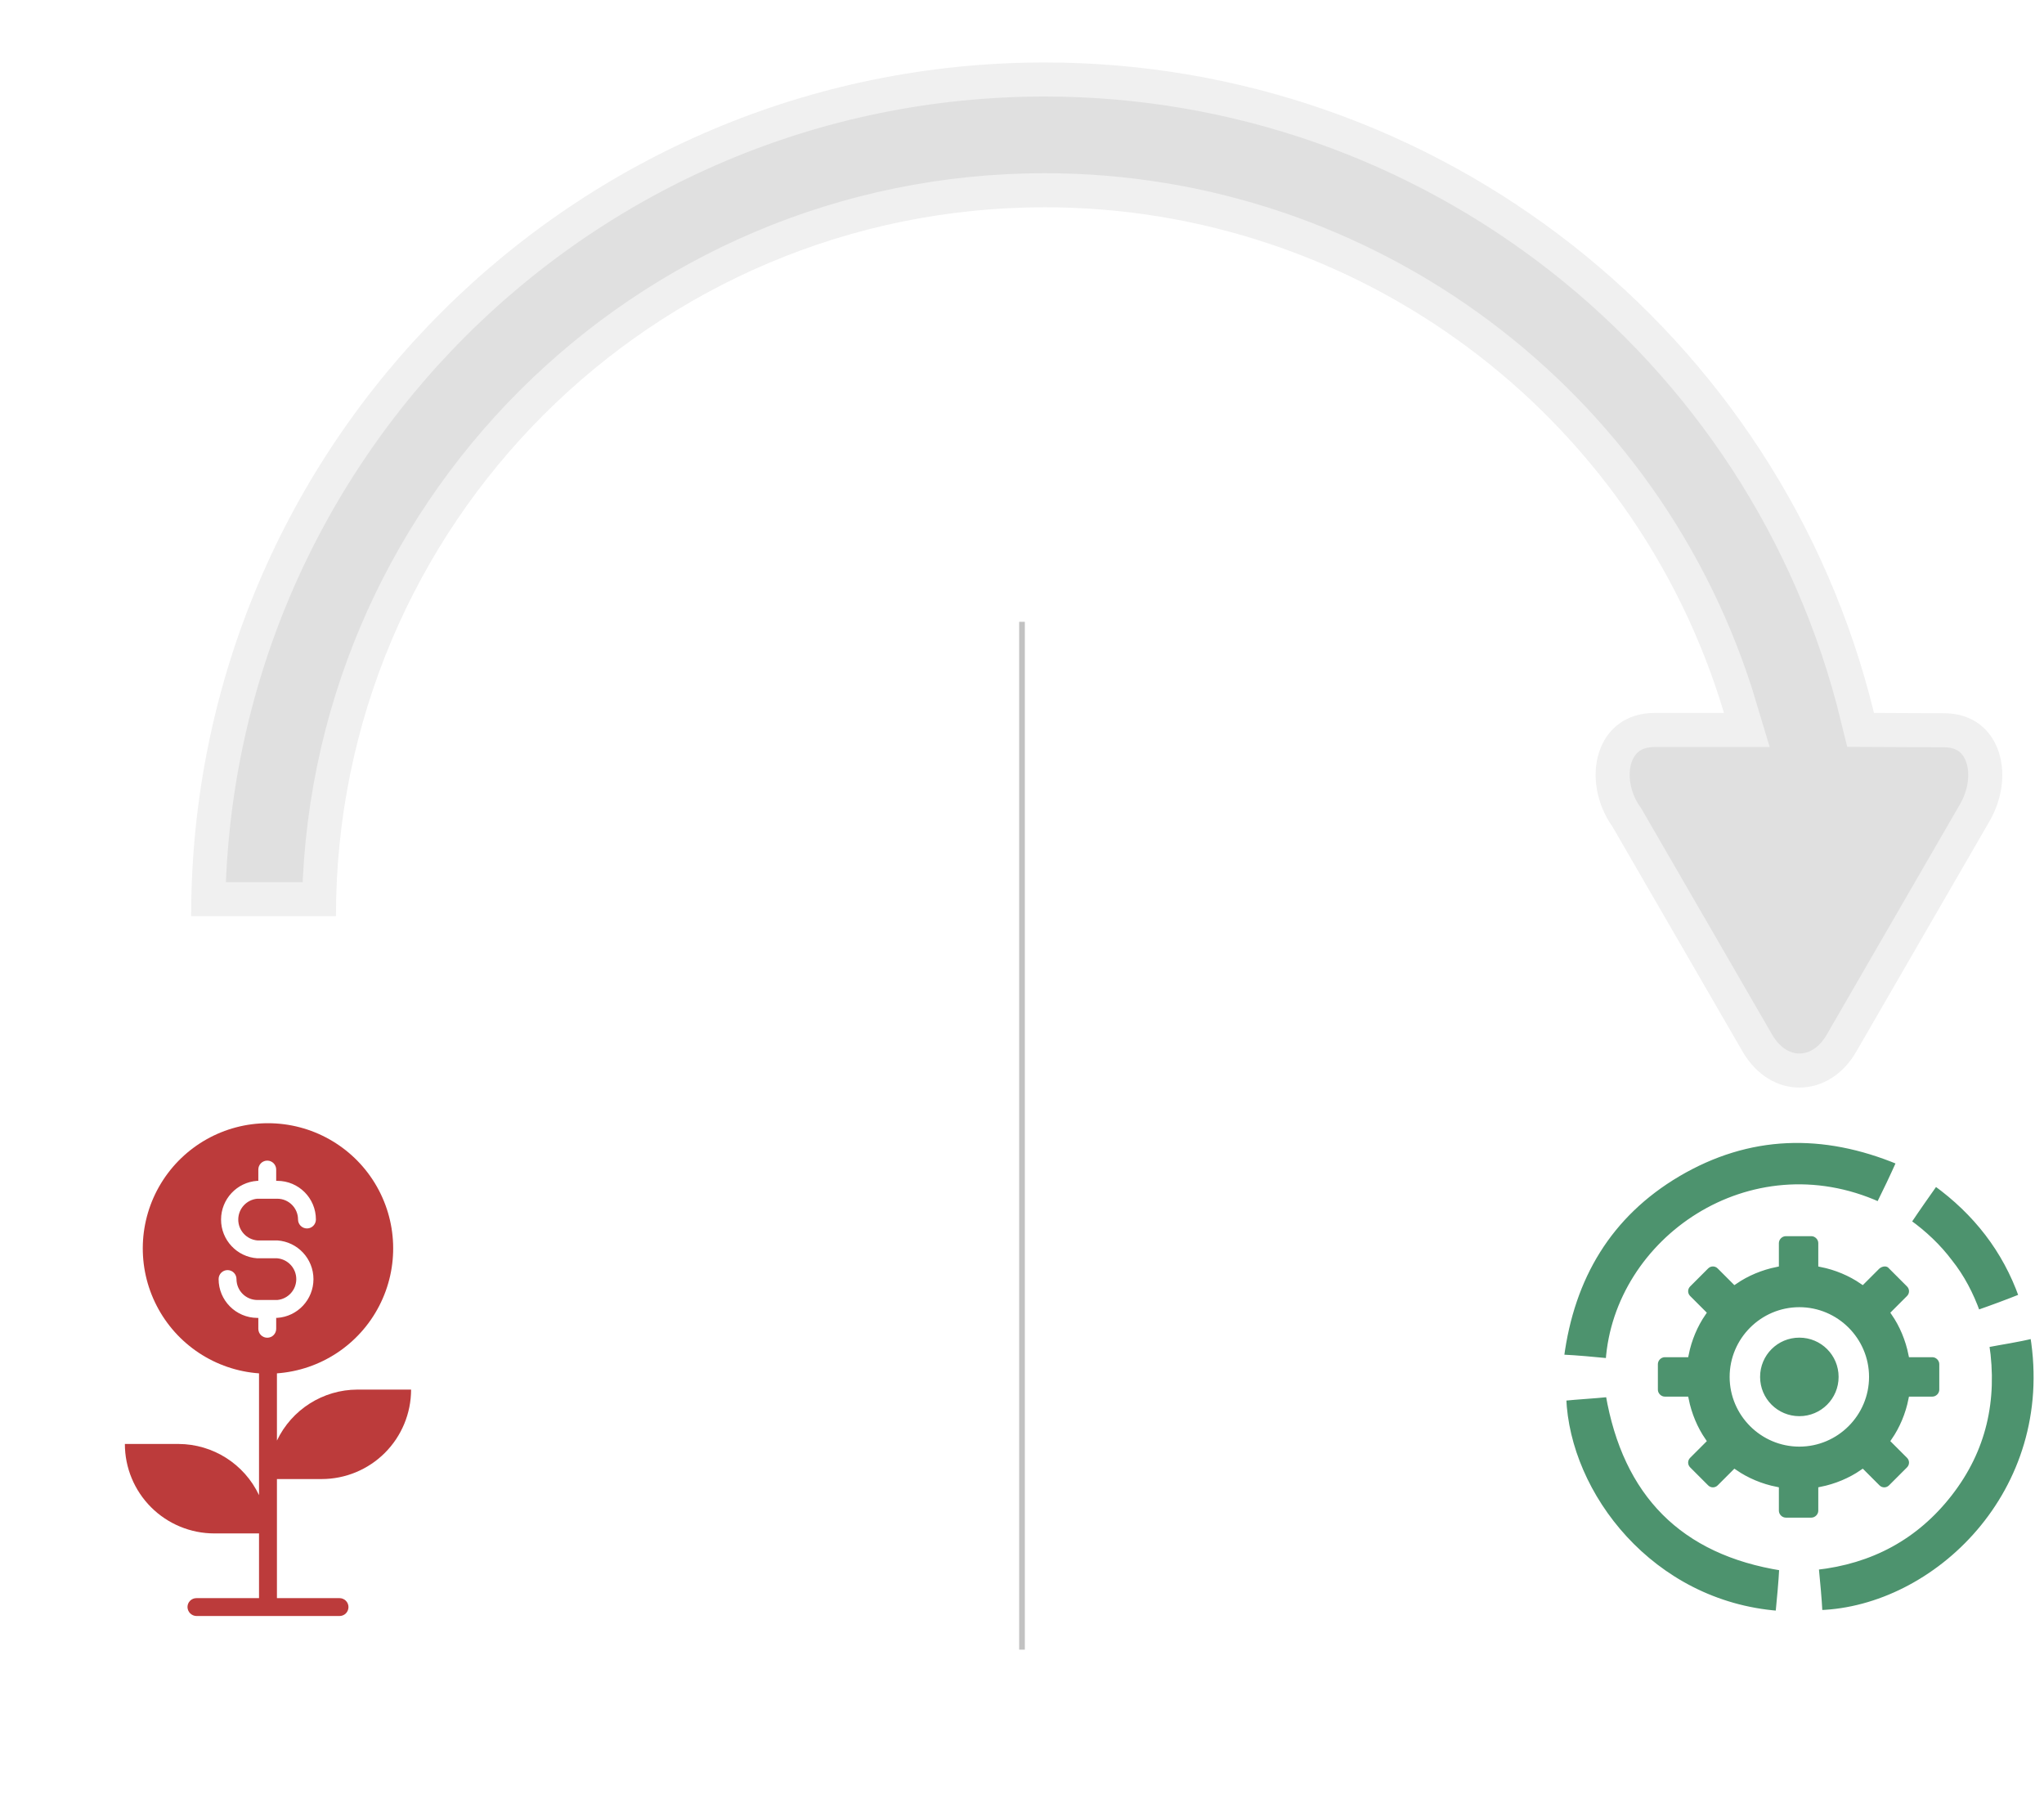
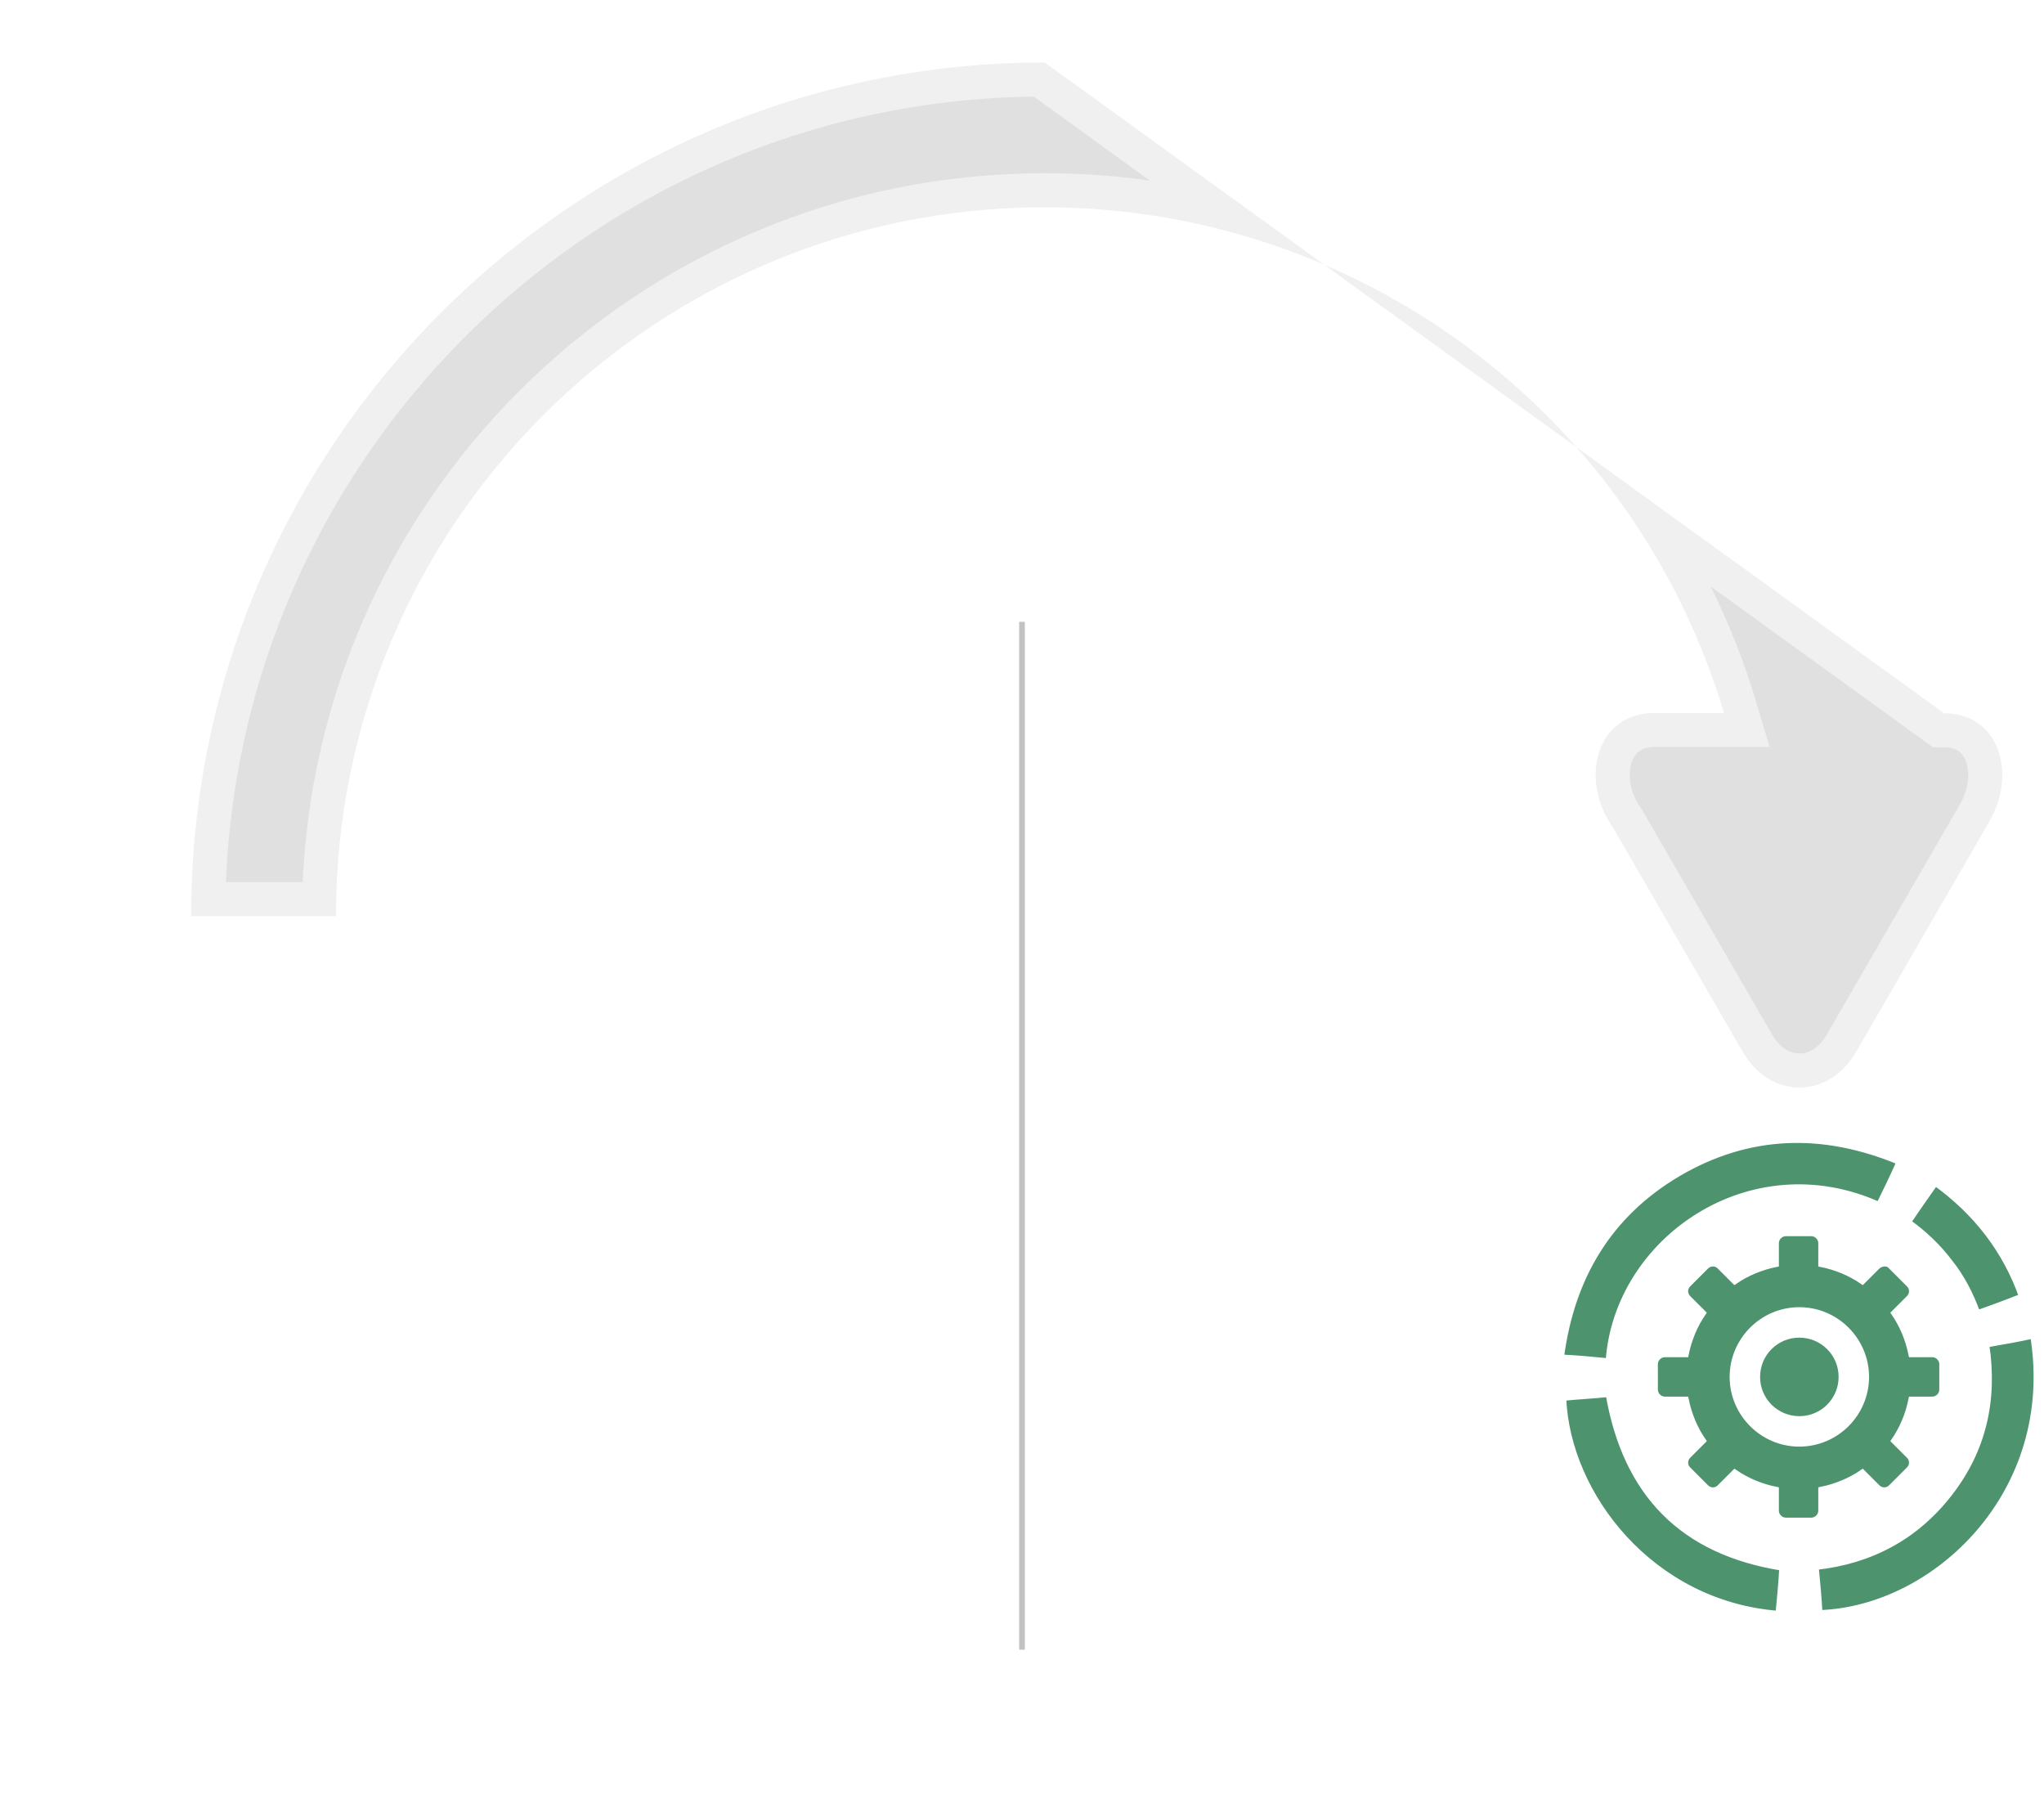
<svg xmlns="http://www.w3.org/2000/svg" width="360px" height="320px" viewBox="0 0 360 320">
  <title>process-cycle-top</title>
  <desc>Created with Sketch.</desc>
  <g id="Layouts" stroke="none" stroke-width="1" fill="none" fill-rule="evenodd">
    <g id="0---HOME-3-Copy" transform="translate(-540, -3826)">
      <g id="process-cycle-top" transform="translate(540, 3826)">
-         <rect id="Rectangle-5" fill="#FFFFFF" x="0" y="0" width="360" height="320" />
-         <path d="M33.668,161.336 C33.668,78.314 100.982,11 184.004,11 C253.309,11 313.671,58.444 330.058,125.545 L342.396,125.602 C352.014,125.587 355.304,136.09 350.404,144.613 C339.929,162.754 337.497,166.896 327.022,185.037 C322.276,193.518 311.92,193.785 306.922,185.192 C296.616,167.346 294.366,163.528 284.06,145.681 C278.163,137.382 281.004,125.546 291.45,125.546 L303.633,125.546 C287.893,72.822 239.242,36.5 184.005,36.5 C115.049,36.5 59.169,92.383 59.169,161.336 C50.033,161.336 42.332,161.336 33.668,161.336 Z" id="Page-1-Copy-2" stroke="#FFFFFF" stroke-width="12" fill="#C2C2C2" opacity="0.5" />
+         <path d="M33.668,161.336 C33.668,78.314 100.982,11 184.004,11 L342.396,125.602 C352.014,125.587 355.304,136.09 350.404,144.613 C339.929,162.754 337.497,166.896 327.022,185.037 C322.276,193.518 311.92,193.785 306.922,185.192 C296.616,167.346 294.366,163.528 284.06,145.681 C278.163,137.382 281.004,125.546 291.45,125.546 L303.633,125.546 C287.893,72.822 239.242,36.5 184.005,36.5 C115.049,36.5 59.169,92.383 59.169,161.336 C50.033,161.336 42.332,161.336 33.668,161.336 Z" id="Page-1-Copy-2" stroke="#FFFFFF" stroke-width="12" fill="#C2C2C2" opacity="0.5" />
        <path d="M295.471,206.735 C308.044,199.321 321.144,199.057 334.514,204.615 C333.325,207.262 332.131,209.775 330.942,212.158 C308.307,201.968 284.754,218.378 283.295,239.689 C280.514,239.425 277.867,239.161 274.956,239.027 C276.807,224.867 283.425,213.88 295.471,206.736 L295.471,206.735 Z M349.865,236.777 C351.323,246.569 349.337,255.307 343.381,262.984 C337.426,270.662 329.485,274.896 319.822,275.956 C320.085,278.737 320.349,281.384 320.483,284.032 C340.863,283.37 362.572,262.855 358.069,235.196 C355.427,235.853 352.645,236.251 349.864,236.778 L349.865,236.777 Z M283.296,245.515 C280.649,245.778 278.002,245.913 275.355,246.177 C276.016,263.247 290.838,282.438 313.21,284.16 C313.473,281.379 313.737,278.732 313.872,276.085 C296.397,273.308 286.336,263.118 283.296,245.514 L283.296,245.515 Z M340.869,208.321 C339.281,210.57 337.694,212.819 336.102,215.203 C338.883,217.188 341.396,219.571 343.381,222.218 C345.501,224.865 347.088,227.91 348.277,231.219 C350.924,230.294 353.437,229.368 356.084,228.309 C353.173,220.104 348.013,213.486 340.869,208.321 L340.869,208.321 Z M316.91,235.055 C312.805,235.055 309.497,238.364 309.497,242.469 C309.497,246.574 312.805,249.883 316.91,249.883 C321.015,249.883 324.324,246.574 324.324,242.469 C324.324,238.364 321.015,235.055 316.91,235.055 Z M333.056,223.014 L336.23,226.188 C336.892,226.85 336.892,227.91 336.23,228.572 L333.583,231.219 C335.041,233.339 336.096,235.851 336.628,238.498 L340.335,238.498 C341.261,238.498 342.057,239.294 342.057,240.22 L342.057,244.718 C342.057,245.643 341.261,246.439 340.335,246.439 L336.628,246.439 C336.101,249.086 335.041,251.599 333.583,253.719 L336.23,256.366 C336.892,257.027 336.892,258.087 336.23,258.749 L333.056,261.923 C332.394,262.585 331.334,262.585 330.673,261.923 L328.026,259.276 C325.906,260.734 323.393,261.789 320.746,262.321 L320.746,266.028 C320.746,266.954 319.95,267.75 319.025,267.75 L314.527,267.75 C313.601,267.75 312.805,266.954 312.805,266.028 L312.805,262.321 C310.158,261.794 307.645,260.734 305.526,259.276 L302.879,261.923 C302.217,262.585 301.157,262.585 300.495,261.923 L297.321,258.749 C296.659,258.087 296.659,257.027 297.321,256.366 L299.968,253.719 C298.51,251.599 297.455,249.086 296.923,246.439 L293.216,246.439 C292.291,246.439 291.494,245.643 291.494,244.718 L291.494,240.22 C291.494,239.294 292.29,238.498 293.216,238.498 L296.923,238.498 C297.45,235.851 298.51,233.339 299.968,231.219 L297.321,228.572 C296.659,227.91 296.659,226.85 297.321,226.188 L300.495,223.014 C301.157,222.352 302.217,222.352 302.879,223.014 L305.526,225.661 C307.645,224.203 310.158,223.149 312.805,222.616 L312.805,218.909 C312.805,217.984 313.601,217.187 314.527,217.187 L319.025,217.187 C319.95,217.187 320.746,217.984 320.746,218.909 L320.746,222.616 C323.393,223.143 325.906,224.203 328.026,225.661 L330.673,223.014 C331.469,222.352 332.529,222.352 333.056,223.014 Z M328.687,242.468 C328.687,235.985 323.393,230.691 316.91,230.691 C310.427,230.691 305.133,235.985 305.133,242.468 C305.133,248.952 310.427,254.246 316.91,254.246 C323.393,254.246 328.687,248.952 328.687,242.468 Z" id="Page-1" stroke="#FFFFFF" fill="#4D936E" />
-         <path d="M56.649,260.456 C60.825,260.456 64.836,258.796 67.789,255.843 C70.743,252.889 72.403,248.878 72.403,244.702 L62.952,244.702 C56.891,244.72 51.38,248.211 48.775,253.681 L48.775,241.843 C56.442,241.294 63.277,236.787 66.797,229.946 C70.324,223.112 70.028,214.931 66.029,208.368 C62.024,201.799 54.889,197.794 47.198,197.794 C39.507,197.794 32.372,201.799 28.367,208.368 C24.368,214.93 24.073,223.111 27.599,229.946 C31.119,236.787 37.954,241.294 45.621,241.843 L45.621,263.291 C43.028,257.804 37.511,254.301 31.444,254.277 L21.993,254.277 C21.993,258.459 23.653,262.464 26.607,265.418 C29.56,268.371 33.571,270.031 37.747,270.031 L45.621,270.031 L45.621,281.426 L34.599,281.426 C33.724,281.426 33.021,282.129 33.021,282.997 C33.039,283.859 33.736,284.556 34.599,284.574 L59.804,284.574 C60.217,284.574 60.619,284.409 60.914,284.113 C61.21,283.818 61.375,283.416 61.375,282.997 C61.375,282.584 61.21,282.182 60.914,281.887 C60.619,281.591 60.217,281.426 59.798,281.426 L48.775,281.426 L48.775,260.456 L56.649,260.456 Z M45.308,232.079 C41.545,232.055 38.503,229.001 38.503,225.239 C38.503,224.37 39.206,223.661 40.08,223.661 C40.948,223.661 41.651,224.37 41.651,225.239 C41.651,227.265 43.282,228.907 45.308,228.925 L48.834,228.925 C50.73,228.747 52.183,227.158 52.183,225.256 C52.183,223.348 50.73,221.759 48.834,221.582 L45.308,221.582 C41.722,221.34 38.934,218.357 38.934,214.766 C38.934,211.168 41.722,208.185 45.308,207.943 L45.497,207.943 L45.497,205.958 C45.497,205.09 46.2,204.381 47.074,204.381 C47.942,204.381 48.645,205.09 48.645,205.958 L48.645,207.943 L48.834,207.943 C52.597,207.943 55.639,210.991 55.639,214.748 C55.639,215.616 54.936,216.325 54.068,216.325 C53.194,216.325 52.491,215.616 52.491,214.748 C52.491,212.728 50.854,211.091 48.834,211.091 L45.308,211.091 C43.412,211.269 41.964,212.858 41.964,214.766 C41.964,216.668 43.412,218.257 45.308,218.434 L48.834,218.434 C52.426,218.676 55.208,221.659 55.208,225.256 C55.208,228.848 52.426,231.831 48.834,232.073 L48.645,232.073 L48.645,233.999 C48.645,234.867 47.942,235.57 47.074,235.57 C46.2,235.57 45.497,234.867 45.497,233.999 L45.497,232.079 L45.308,232.079 Z" id="Page-1" fill="#BC3B3B" />
        <path d="M180,290 L180,110" id="Line-2-Copy-3" stroke="#C2C2C2" stroke-linecap="square" />
      </g>
    </g>
  </g>
</svg>